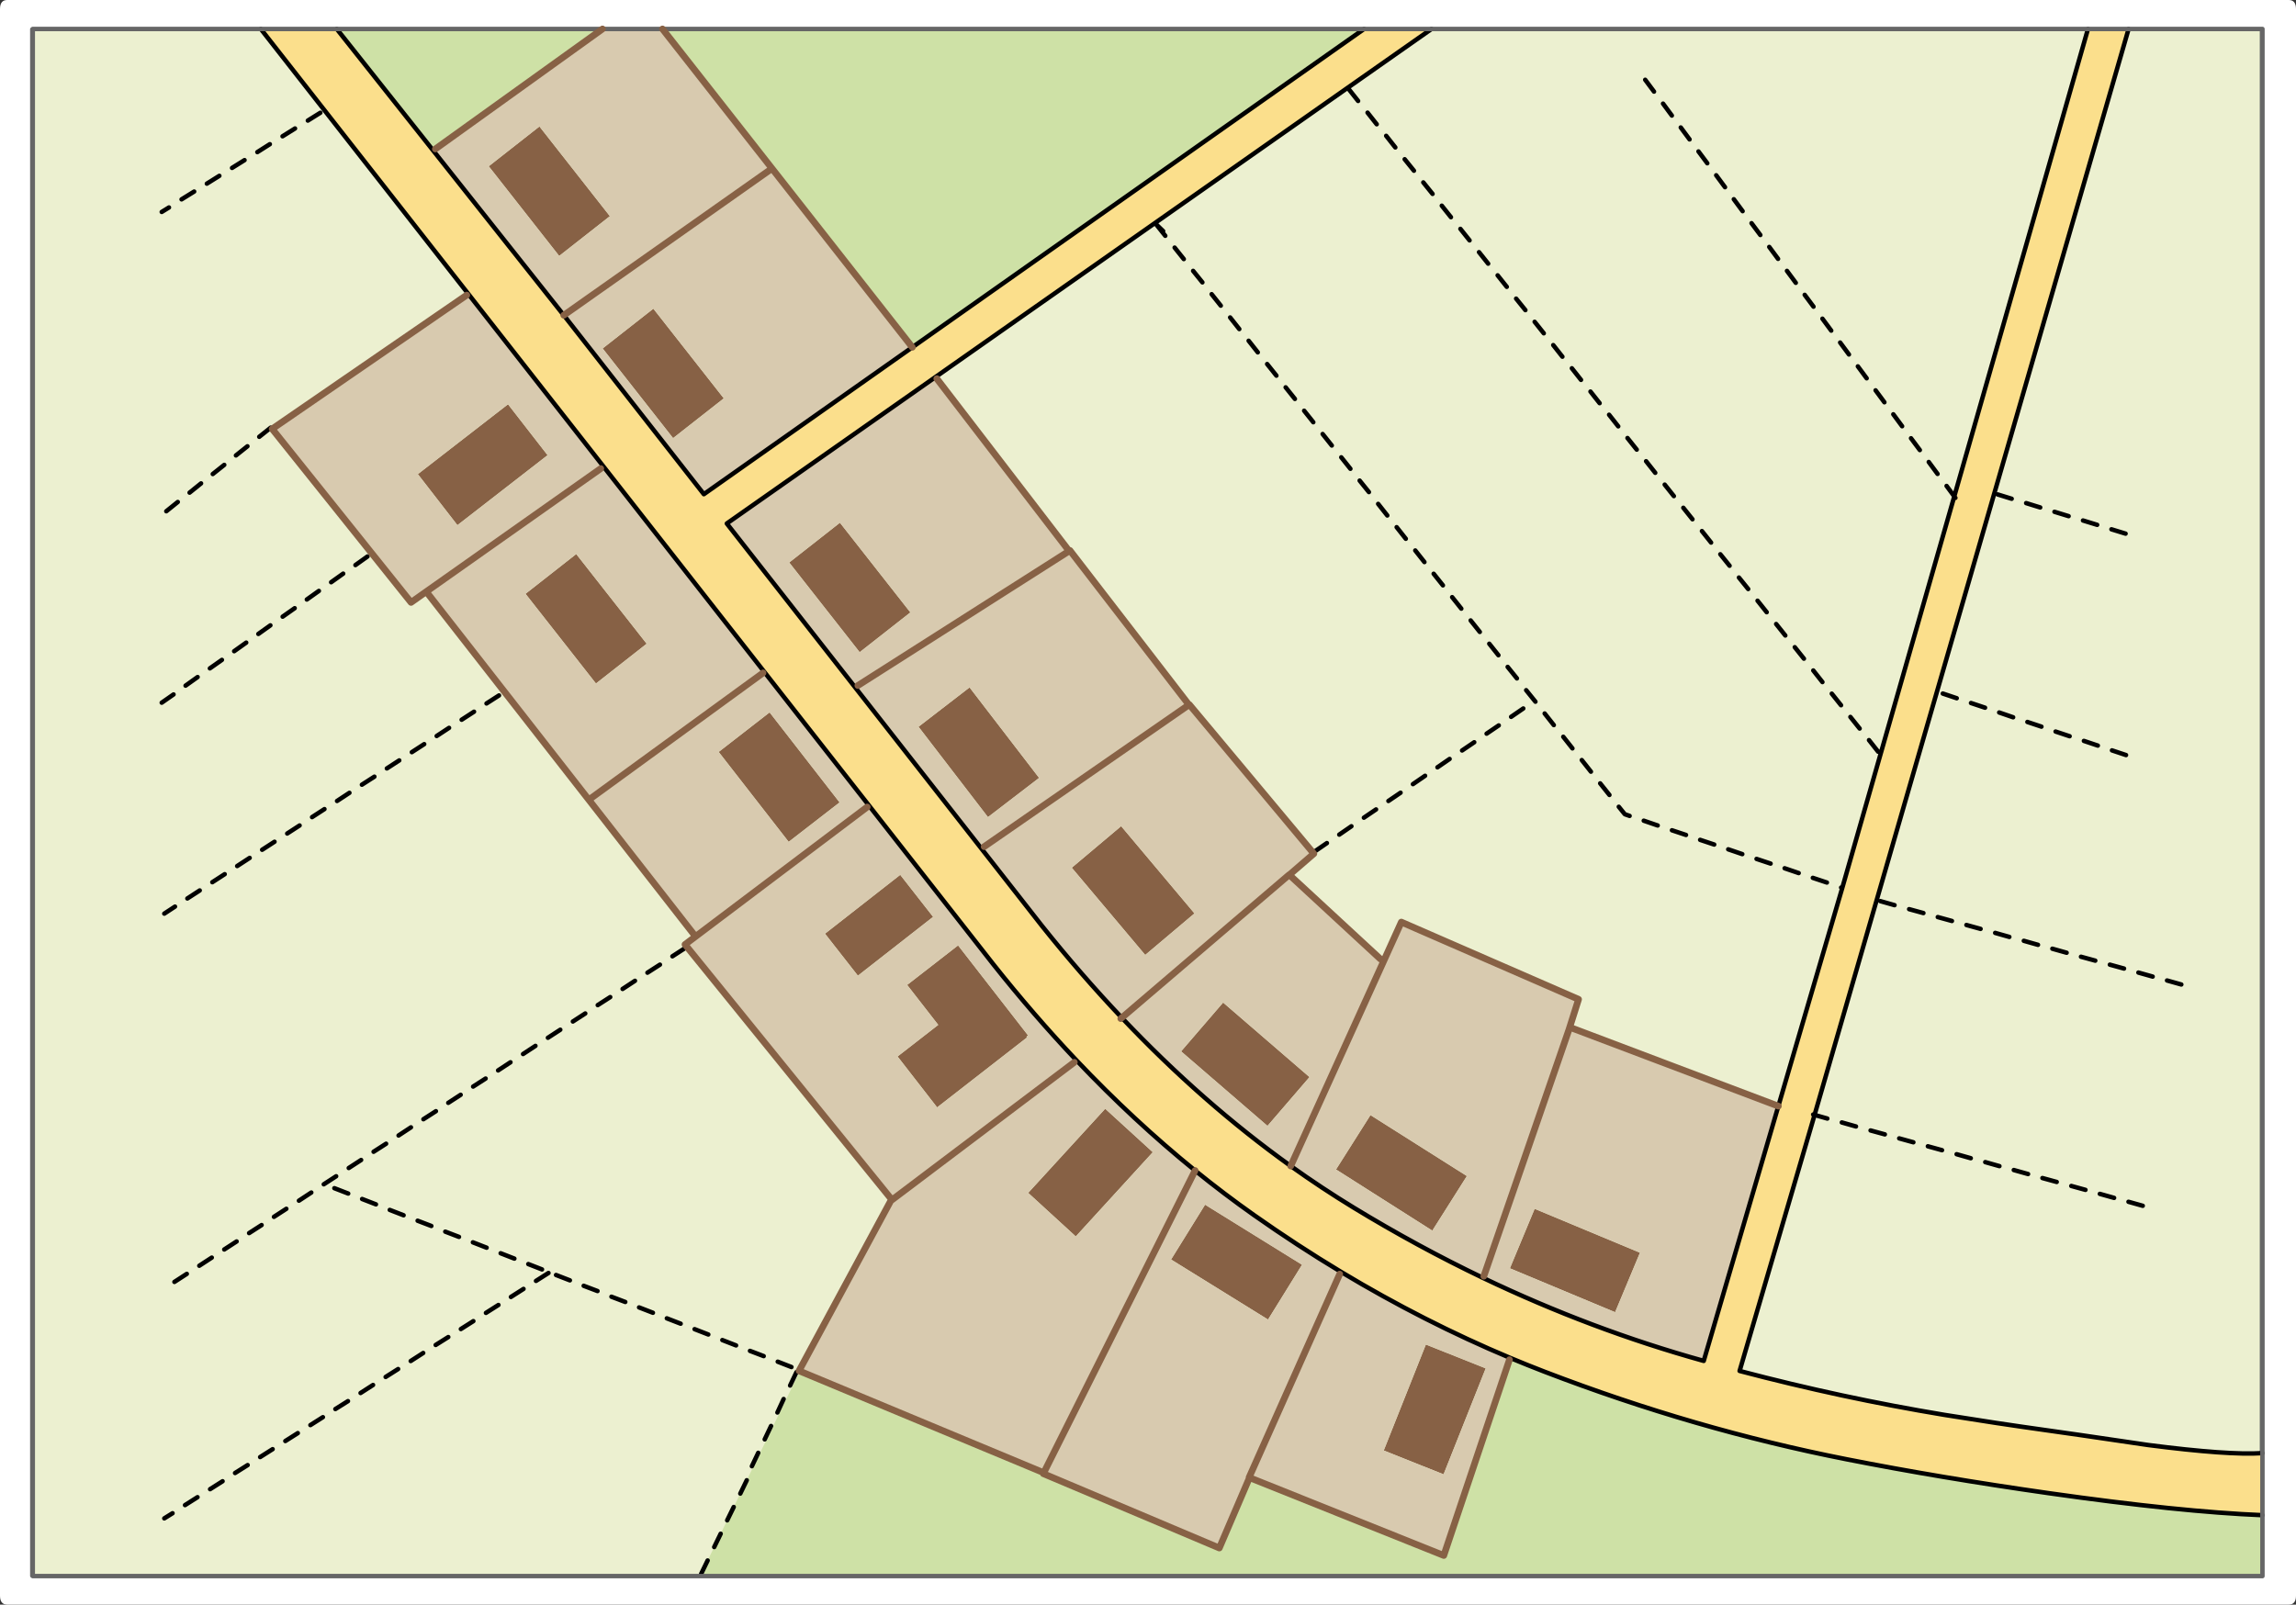
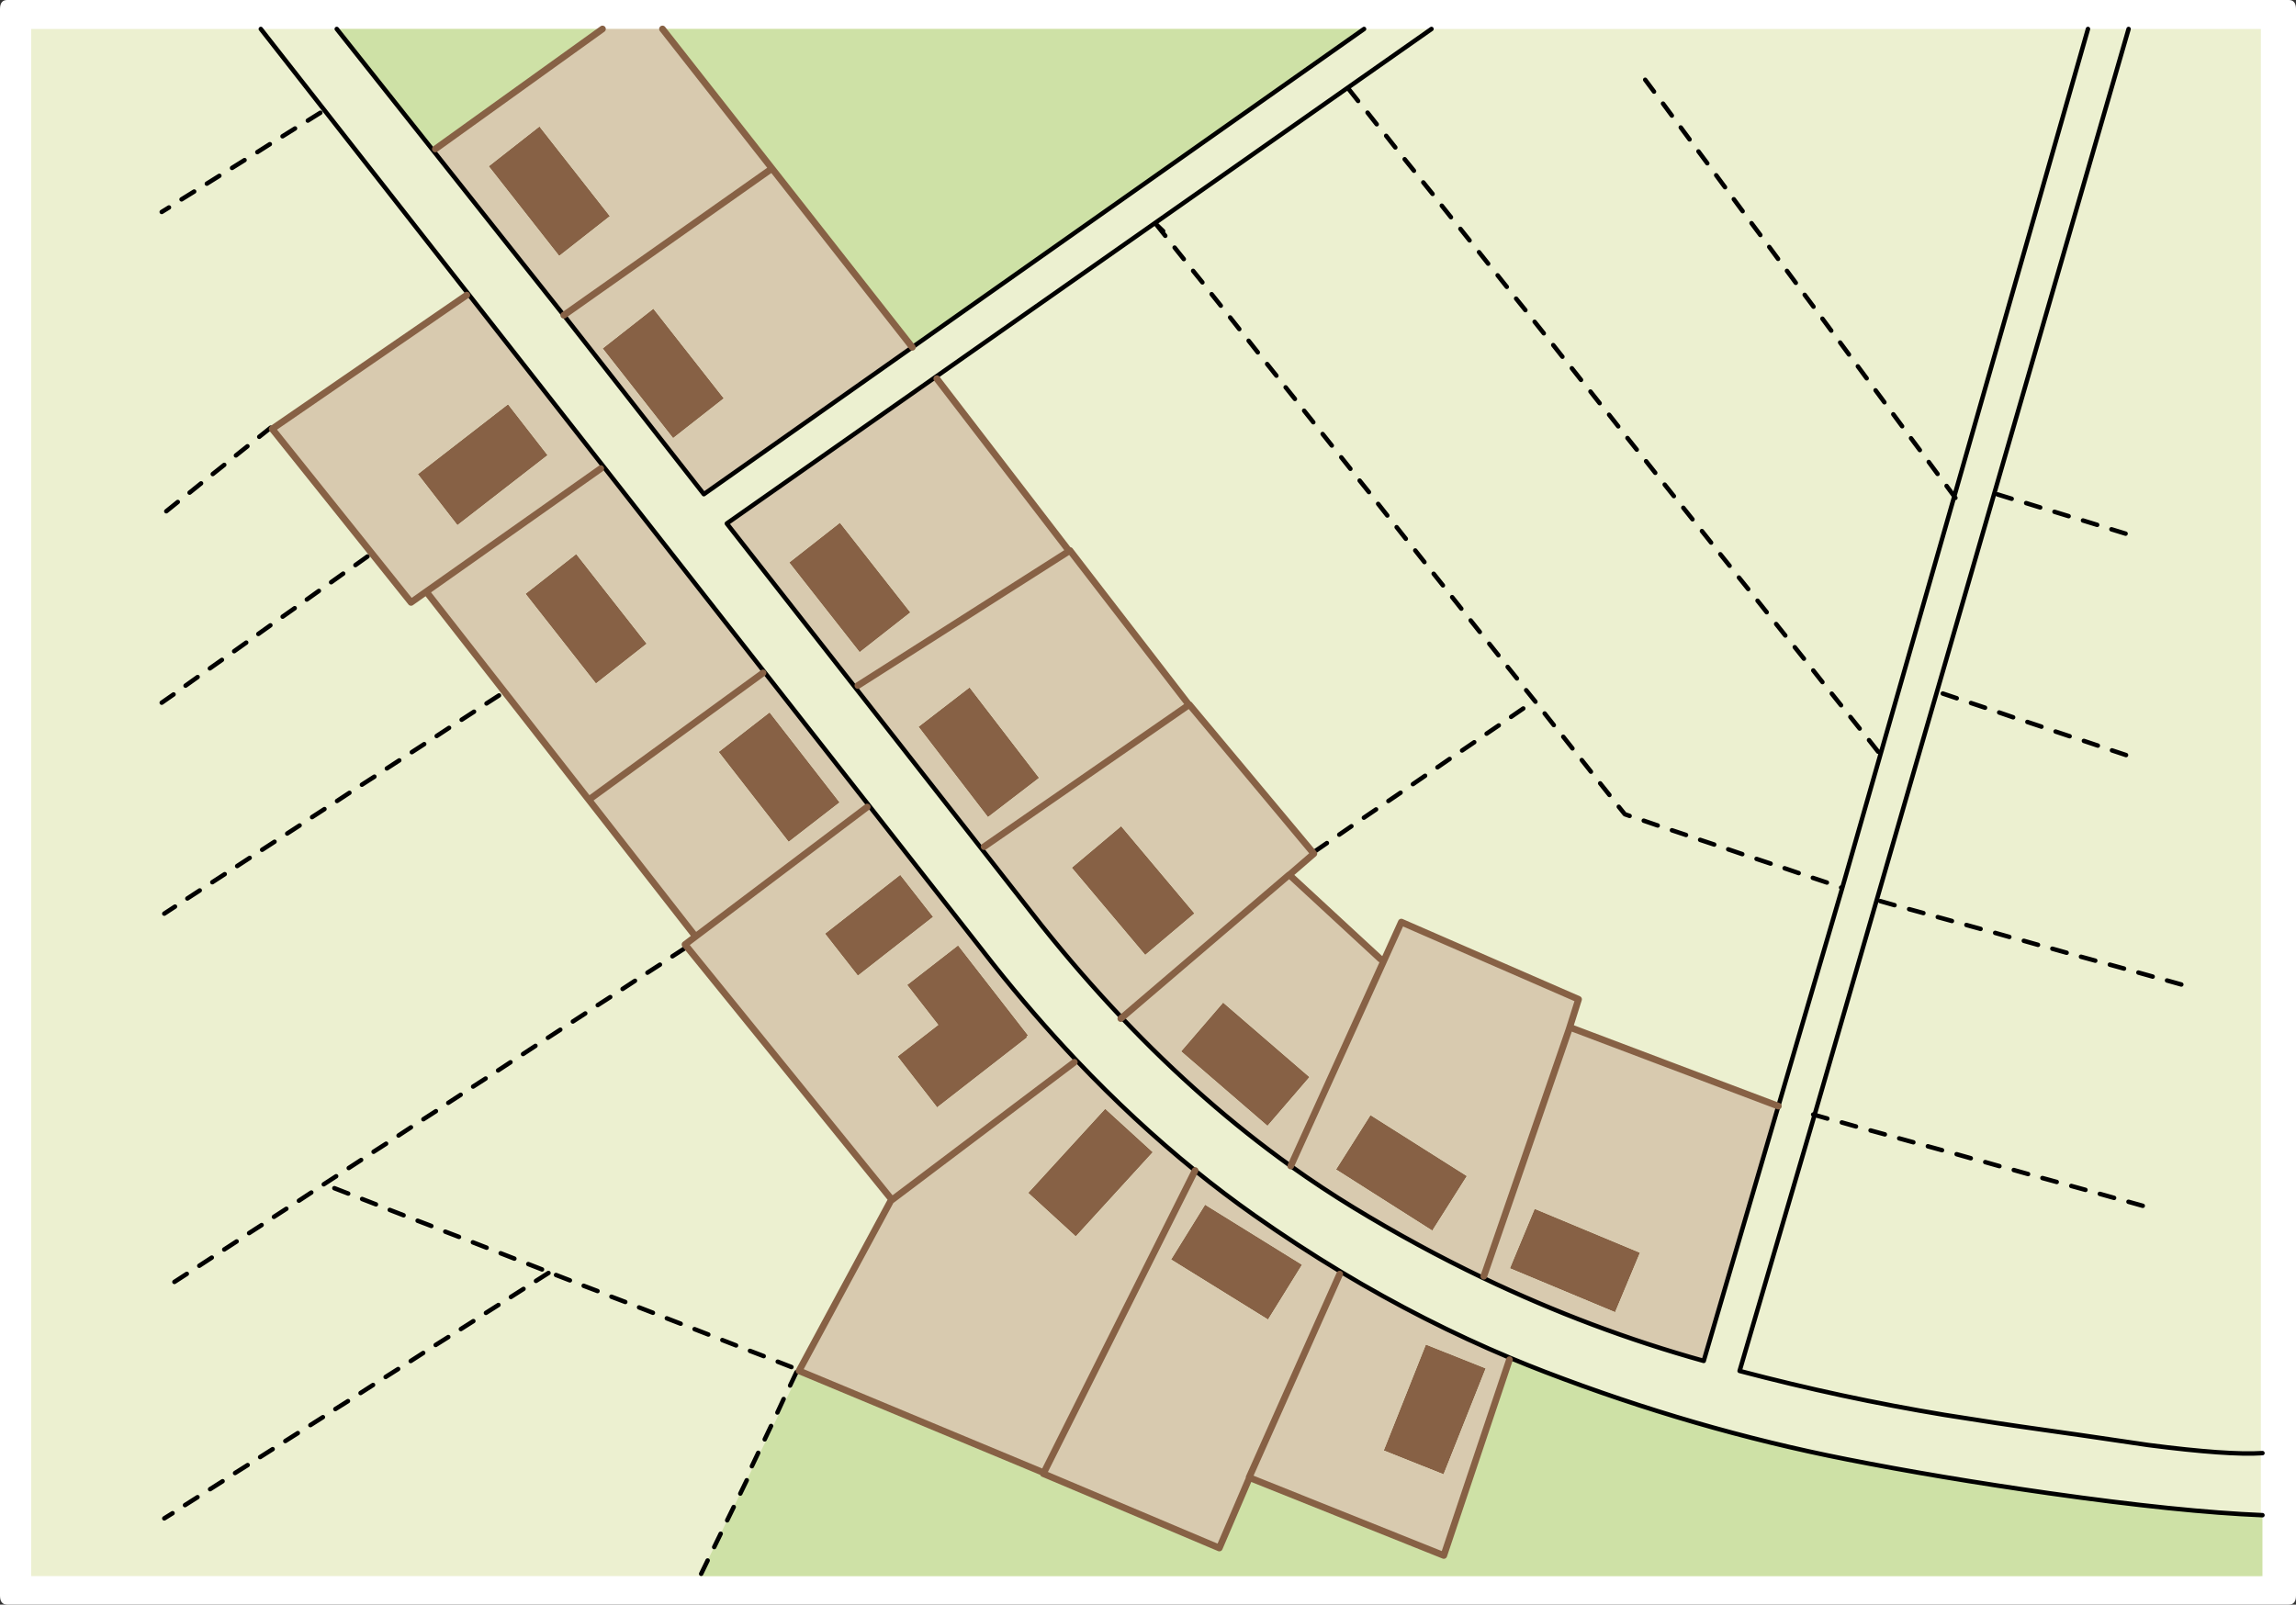
<svg xmlns="http://www.w3.org/2000/svg" version="1.1" x="0px" y="0px" viewBox="0 0 1030 720" enable-background="new 0 0 1030 720" xml:space="preserve">
  <rect x="0" y="0" width="1030" height="720" fill="#333333" stroke="none" />
  <g id="Layer_1">
    <path fill-rule="evenodd" clip-rule="evenodd" fill="#FFFFFF" d="M1026.75,0c2.167,0,3.25,1.35,3.25,4.05V716   c0,2.667-1.083,4-3.25,4H3.25C1.083,720,0,718.667,0,716V4.05C0,1.35,1.083,0,3.25,0H1026.75z" />
  </g>
  <g id="Layer_8">
    <rect x="14" y="13" fill-rule="evenodd" clip-rule="evenodd" fill="#ECF0D0" width="1000.25" height="694.2" />
-     <rect x="14" y="13" fill-rule="evenodd" clip-rule="evenodd" fill="none" stroke="#666666" stroke-linecap="round" stroke-linejoin="round" stroke-miterlimit="3" width="1000.25" height="694.2" />
  </g>
  <g id="Layer_10">
    <path fill-rule="evenodd" clip-rule="evenodd" fill="#876145" d="M677.35,569.1L688.45,542.4L735.7,562.1l-11.15,26.7L677.35,569.1   z M354.05,252.4l22.75-17.85l31.6,40.25l-22.75,17.85L354.05,252.4z M376.65,360.05l-22.85,17.7l-31.4-40.35l22.85-17.75   L376.65,360.05z M434.95,308.45l31.2,40.6L443.2,366.65l-31.15-40.55L434.95,308.45z M502.95,370.7l32.899,39.149l-22.1,18.65   l-32.95-39.15L502.95,370.7z M242,56.75L273.6,97l-22.75,17.85l-31.6-40.25L242,56.75z M270.35,156.35l22.75-17.85l31.6,40.25   l-22.75,17.85L270.35,156.35z M290.1,288.85l-22.75,17.85l-31.6-40.25l22.75-17.85L290.1,288.85z M187.45,212.75l40.45-31.35   l17.75,22.85l-40.45,31.4L187.45,212.75z M548.7,449.85l38.75,33.45L568.6,505.2l-38.75-33.45L548.7,449.85z M517.15,517   l-34.55,37.8l-21.35-19.55l34.55-37.75L517.15,517z M540.6,540.55l43.5,26.95l-15.25,24.6l-43.5-26.949L540.6,540.55z    M599.35,524.75l15.45-24.4l43.25,27.351l-15.5,24.5L599.35,524.75z M429.8,424.2l31.4,40.399l-0.725,0.551l0.275,0.35l-40.35,31.4   l-17.75-22.851l18.25-14.175l-13.95-17.925L429.8,424.2z M370.1,418.95l33.75-26.4L418.6,411.4L384.85,437.8L370.1,418.95z    M620.75,650.85l18.9-47.55L666.5,614l-18.9,47.55L620.75,650.85z" />
    <path fill-rule="evenodd" clip-rule="evenodd" fill="#D8CAAF" d="M297.2,13l49.125,62.6l62.95,80.225L315.75,221.75l-62.825-80.3   l93.4-65.85l-93.4,65.85l-0.025-0.025L194.375,67.6l0.925-0.75L270.275,13H297.2z M503.25,456.675l74.3-63.5l0.851-0.625   l-0.051-0.05l-0.8,0.675L503.25,456.675c-12.259-12.927-24.226-26.702-35.9-41.325L326.05,234.9l93.675-65.75l0.525,0.75   l59.375,77.35l0.725,0.225l52.4,67.975l0.575,0.85l0.225-0.15l55.851,66.9l-11,9.5l40.85,37.75l1.575,0.726l7.825-17.275   l79.5,34.65l-4.275,13.5L665.65,572.65l38.225-110.75l0.325-0.95h0.024l93.551,35.375L764.3,610.65   c-33.696-9.379-66.696-21.796-99-37.25c-19.589-9.385-38.922-19.885-58-31.5c-9.562-5.828-18.986-12.062-28.274-18.7   C552.642,504.316,527.383,482.142,503.25,456.675z M677.35,569.1l47.2,19.7l11.15-26.7L688.45,542.4L677.35,569.1z    M312.025,420.225L389.05,362.1L312.025,420.225l-47.875-61.35l78.15-56.925l-78.15,56.925l-72.925-93.4L269.5,210.25   l-78.275,55.225L184.4,270.3l-62.3-77.85l87.3-60.05l0.675-0.525L270.7,209.3l72.175,92.2l46.975,59.975l55.65,71.075   c12.147,15.313,24.614,29.722,37.4,43.226c17.166,18.113,34.908,34.597,53.225,49.449c8.712,7.06,17.553,13.752,26.525,20.075   c12.85,9.047,25.841,17.522,38.975,25.425c24.776,14.897,50.061,27.756,75.85,38.575l-0.324,0.8L647.7,697.95l-87.175-34.925   L547,694.6l-78.925-33.35h-0.025l0.2-0.425h-0.025l-109.4-45.575l-0.375-0.15l41.45-76.85l0.25,0.15l-0.2-0.25L307.3,423.8   L312.025,420.225z M354.05,252.4l31.6,40.25l22.75-17.85l-31.6-40.25L354.05,252.4z M434.95,308.45l-22.9,17.65l31.15,40.55   l22.95-17.601L434.95,308.45z M376.65,360.05l-31.4-40.4L322.4,337.4l31.4,40.35L376.65,360.05z M479.625,247.25L384.85,307.6   L479.625,247.25z M533.325,316.3L441.5,379.9L533.325,316.3z M502.95,370.7L480.8,389.35l32.95,39.15l22.1-18.65L502.95,370.7z    M242,56.75L219.25,74.6l31.6,40.25L273.6,97L242,56.75z M270.35,156.35l31.6,40.25l22.75-17.85l-31.6-40.25L270.35,156.35z    M290.1,288.85l-31.6-40.25l-22.75,17.85l31.6,40.25L290.1,288.85z M187.45,212.75l17.75,22.9l40.45-31.4L227.9,181.4   L187.45,212.75z M400.15,538.4l81.8-61.75L400.15,538.4z M599.35,524.75l43.2,27.45l15.5-24.5L614.8,500.35L599.35,524.75z    M540.6,540.55l-15.25,24.601l43.5,26.949l15.25-24.6L540.6,540.55z M517.15,517L495.8,497.5l-34.55,37.75l21.35,19.55L517.15,517z    M548.7,449.85l-18.851,21.9l38.75,33.45l18.851-21.9L548.7,449.85z M579.025,523.2l41.8-92.175L579.025,523.2z M370.1,418.95   l14.75,18.85L418.6,411.4l-14.75-18.851L370.1,418.95z M429.8,424.2l-22.85,17.75l13.95,17.925l-18.25,14.175L420.4,496.9   l40.35-31.4l-0.275-0.35l0.725-0.551L429.8,424.2z M620.75,650.85l26.85,10.7L666.5,614l-26.85-10.7L620.75,650.85z    M560.525,663.025l-0.176-0.075L601,571.7l-40.65,91.25L560.525,663.025z M536.125,525.225L468.25,660.825L536.125,525.225z" />
    <path fill-rule="evenodd" clip-rule="evenodd" fill="#CEE1A6" d="M677.475,609.3c5.122,2.146,10.264,4.213,15.426,6.2   c44.966,17.267,90.149,30.366,135.55,39.3c27.7,5.467,57.916,10.533,90.649,15.2c39.263,5.581,71.213,8.873,95.851,9.875V707.2   h-700.9l0.5-1.025l2.9-5.975l2.95-6.025l2.9-5.975l2.925-6.025l2.925-5.975l2.95-6.025l2.9-5.975l23.825-48.95l109.4,45.575h0.025   l-0.2,0.425h0.025L547,694.6l13.525-31.574L647.7,697.95l29.45-87.851L677.475,609.3z M194.375,67.6l-43.3-54.6h119.2L195.3,66.85   L194.375,67.6z M346.325,75.6L297.2,13h314.725l-202.65,142.825L346.325,75.6z" />
-     <path fill-rule="evenodd" clip-rule="evenodd" fill="#FBDF8C" d="M151.075,13l43.3,54.6l58.525,73.825l0.025,0.025l62.825,80.3   l93.525-65.925L611.925,13h30.25l-37.55,26.35L518.2,100.025l-98.475,69.125L326.05,234.9l141.3,180.45   c11.674,14.623,23.641,28.398,35.9,41.325l-0.45,0.375l0.45-0.375c24.133,25.467,49.392,47.642,75.775,66.525   c9.288,6.639,18.713,12.872,28.274,18.7c19.078,11.615,38.411,22.115,58,31.5c32.304,15.454,65.304,27.871,99,37.25l33.476-114.325   l28.675-97.9l17.375-60.75l32.875-114.95l0.5,0.675l-0.5-0.675L936.675,13H954.9L814.025,500.275L813.4,500.1l0.625,0.176   L780.4,615.15c30.6,8.066,61.199,14.633,91.8,19.699c15.467,2.5,30.833,4.817,46.1,6.95c5,0.667,20.15,2.867,45.45,6.601   c23.963,3.096,41.03,4.305,51.2,3.625v27.85c-24.638-1.002-56.588-4.294-95.851-9.875c-32.733-4.667-62.949-9.733-90.649-15.2   c-45.4-8.934-90.584-22.033-135.55-39.3c-5.162-1.987-10.304-4.054-15.426-6.2c-25.789-10.819-51.073-23.678-75.85-38.575   c-13.134-7.902-26.125-16.378-38.975-25.425c-8.973-6.323-17.813-13.016-26.525-20.075c-18.317-14.853-36.06-31.336-53.225-49.449   c-12.786-13.504-25.252-27.912-37.4-43.226l-55.65-71.075L342.875,301.5L270.7,209.3l-60.625-77.425L117,13H151.075z" />
    <path fill-rule="evenodd" clip-rule="evenodd" fill="none" stroke="#000000" stroke-width="2" stroke-linecap="round" stroke-linejoin="round" stroke-miterlimit="3" d="   M817.55,143l3.95,5.35 M833.45,164.4l3.95,5.35 M841.4,175.15l3.949,5.35 M825.5,153.7l3.95,5.35 M849.35,185.9l3.95,5.35    M738.05,35.8l3.95,5.3 M754,57.2l3.95,5.35 M761.95,67.95l3.95,5.3 M769.9,78.65L773.85,84 M777.8,89.4l3.95,5.35 M746.05,46.5   l3.95,5.35 M684.3,139.15L680.15,134 M675.95,128.7l-4.101-5.15 M667.6,118.3l-4.1-5.15 M659.25,107.85l-4.1-5.15 M725.95,191.3   l-4.101-5.2 M717.6,180.9l-4.1-5.2 M709.25,170.45l-4.1-5.2 M700.9,160.05l-4.101-5.2 M692.55,149.55l-4.1-5.15 M785.75,100.15   l3.95,5.3 M793.7,110.8l3.95,5.35 M801.65,121.55l3.949,5.35 M767.6,243.45l-4.1-5.15 M759.25,233l-4.1-5.15 M750.9,222.6   l-4.101-5.15 M742.55,212.15l-4.1-5.2 M775.9,253.85l-4.15-5.15 M809.25,295.55l-4.1-5.15 M800.9,285.15L796.8,280 M792.55,274.7   l-4.1-5.15 M784.25,264.3l-4.15-5.15 M655.55,273.1l-4.1-5.15 M663.85,283.55l-4.1-5.15 M672.2,294l-4.101-5.15 M705.4,335.8   l-4.101-5.2 M713.7,346.25l-4.101-5.2 M697.05,325.35l-4.1-5.2 M672.35,325.5l-5.449,3.7 M661.35,333.05l-5.449,3.7 M683.35,317.9   l-5.449,3.75 M680.5,304.4l-4.15-5.15 M722,356.7l-4.15-5.2 M731.05,366.1l-2.149-0.75l-2.7-3.35 M688.8,314.85l-4.149-5.15    M743.65,370.4l-6.25-2.15 M769,378.95l-6.3-2.101 M756.35,374.65l-6.3-2.101 M794.3,387.5l-6.3-2.1 M781.6,383.25l-6.3-2.15    M806.9,391.75l-6.301-2.15 M953.55,239.45l-6.35-1.95 M940.8,235.5l-6.35-1.95 M928,231.6l-6.35-1.95 M915.25,227.7l-6.3-1.95    M902.45,223.8l-6.3-1.95 M876.7,222.725l0.5,0.675 M873.25,218.05l3.45,4.675L936.675,13 M865.25,207.3l3.95,5.35 M890.5,317.55   l-6.3-2.1 M877.8,313.3l-6.25-2.1 M817.55,306.05l-4.1-5.2 M842.55,337.3l-4.1-5.2 M834.25,326.9l-4.15-5.2 M825.9,316.45   l-4.15-5.2 M953.75,338.8l-6.3-2.1 M941.1,334.55l-6.25-2.1 M928.45,330.35l-6.3-2.1 M915.8,326.05l-6.3-2.1 M903.1,321.85   l-6.25-2.15 M876.7,222.725l-32.875,114.95l-17.375,60.75l-28.675,97.9L764.3,610.65c-33.696-9.379-66.696-21.796-99-37.25   c-19.589-9.385-38.922-19.885-58-31.5c-9.562-5.828-18.986-12.062-28.274-18.7c-26.384-18.884-51.643-41.059-75.775-66.525   c-12.259-12.927-24.226-26.702-35.9-41.325L326.05,234.9l93.675-65.75l98.475-69.125l86.425-60.675L642.175,13 M734.25,201.75   l-4.15-5.2 M809.6,132.3l3.95,5.3 M857.3,196.65l3.95,5.3 M965.7,438.2l-6.4-1.8 M939.95,431.05l-6.4-1.75 M952.85,434.6   l-6.35-1.75 M901.4,420.4l-6.351-1.801 M927.1,427.5l-6.399-1.8 M914.25,423.95l-6.35-1.8 M888.5,416.8l-6.35-1.75 M875.65,413.25   l-6.351-1.75 M862.85,409.7l-6.399-1.75 M849.9,406.15l-6.351-1.801 M826.45,398.425l-0.5-0.175 M884.1,519.7l-6.35-1.8    M871.2,516.1l-6.351-1.75 M858.35,512.55L852,510.8 M845.55,509l-6.399-1.75 M814.025,500.275L813.4,500.1 M819.75,501.9   l-5.725-1.625L780.4,615.15c30.6,8.066,61.199,14.633,91.8,19.699c15.467,2.5,30.833,4.817,46.1,6.95   c5,0.667,20.15,2.867,45.45,6.601c23.963,3.096,41.03,4.305,51.2,3.625 M832.6,505.45l-6.35-1.8 M961.25,541.05l-6.4-1.8    M948.4,537.5l-6.4-1.8 M922.65,530.35l-6.4-1.75 M909.8,526.8L903.4,525 M935.55,533.9l-6.35-1.75 M896.95,523.25l-6.351-1.8    M335,664.2l-2.9,5.975 M329.15,676.2l-2.925,5.975 M323.3,688.2l-2.9,5.975 M317.45,700.2l-2.9,5.975 M677.475,609.3   c5.122,2.146,10.264,4.213,15.426,6.2c44.966,17.267,90.149,30.366,135.55,39.3c27.7,5.467,57.916,10.533,90.649,15.2   c39.263,5.581,71.213,8.873,95.851,9.875 M978.55,441.75l-6.399-1.8 M814.025,500.275L954.9,13 M819.55,396l-6.3-2.1 M642.65,87   l-4.15-5.15 M634.3,76.6l-4.149-5.15 M625.95,66.15l-4.101-5.2 M617.6,55.75l-4.1-5.2 M609.25,45.3l-4.1-5.2 M555.95,147.65   l-4.101-5.2 M547.65,137.15L543.55,132 M539.4,126.7l-4.15-5.15 M531.05,116.25l-4.1-5.15 M522.75,105.8l-4.1-5.15l3.149,3.05    M564.25,158.1l-4.1-5.2 M572.6,168.55l-4.149-5.2 M580.9,179l-4.15-5.2 M589.15,189.45l-4.101-5.15 M252.925,141.45l62.825,80.3   l93.525-65.925 M210.075,131.875L270.7,209.3l72.175,92.2l46.975,59.975l55.65,71.075c12.147,15.313,24.614,29.722,37.4,43.226   c17.166,18.113,34.908,34.597,53.225,49.449c8.712,7.06,17.553,13.752,26.525,20.075c12.85,9.047,25.841,17.522,38.975,25.425   c24.776,14.897,50.061,27.756,75.85,38.575 M614.1,220.8l-4.149-5.15 M622.35,231.3l-4.1-5.2 M630.65,241.75l-4.101-5.2    M605.8,210.35l-4.1-5.15 M647.3,262.65l-4.149-5.2 M639,252.2l-4.1-5.2 M595.25,378.3l-5.45,3.75 M606.25,370.75l-5.45,3.75    M628.3,355.7l-5.45,3.7 M617.3,363.2l-5.45,3.7 M639.3,348.1l-5.45,3.75 M611.925,13l-202.65,142.825 M597.45,199.9l-4.101-5.15    M194.375,67.6l58.525,73.825 M210.075,131.875L117,13 M115.45,68.25l5.6-3.55 M104.1,75.35l5.6-3.5 M92.8,82.4l5.6-3.5    M81.45,89.45l5.65-3.5 M138.1,54.1l5.6-3.5 M126.75,61.15l5.6-3.5 M72.55,95.1l3.25-2 M116.3,196l5.15-4.1 M85.05,221.05   l5.15-4.15 M105.85,204.35l5.15-4.1 M95.45,212.7l5.15-4.1 M115.9,284.45l5.4-3.85 M105.05,292.2l5.4-3.85 M148.55,261.25l5.4-3.85    M137.65,269l5.4-3.85 M126.8,276.7l5.4-3.8 M74.6,229.4l5.15-4.15 M72.55,315.3l5.3-3.7 M83.25,307.65l5.4-3.85 M106.4,388.6   l5.6-3.649 M95.25,395.85l5.55-3.6 M140,366.65l5.55-3.601 M128.85,374l5.55-3.6 M151.2,359.4l5.55-3.65 M117.6,381.3l5.55-3.6    M94.15,299.9l5.4-3.8 M207.1,322.95l5.55-3.6 M218.25,315.65l5.6-3.6 M195.9,330.25l5.55-3.65 M184.75,337.5l5.55-3.6    M173.55,344.8l5.55-3.6 M162.35,352.1l5.6-3.6 M159.45,253.55l5.4-3.85 M194.375,67.6l-43.3-54.6 M290.45,436.45l5.6-3.601    M301.65,429.1l5.55-3.6 M245.8,465.65l5.55-3.601 M268.15,451l5.6-3.6 M257,458.35l5.55-3.6 M279.3,443.75l5.55-3.65    M223.45,480.3l5.55-3.649 M212.25,487.55l5.6-3.6 M234.65,472.95l5.55-3.65 M201.1,494.85l5.55-3.6 M162.45,538l6.2,2.4    M189.95,502.2l5.6-3.601 M178.8,509.5l5.55-3.65 M167.6,516.8l5.6-3.6 M187.35,547.75l6.15,2.35 M218,589.1l5.6-3.55    M224.6,562.35l6.15,2.4 M212.15,557.45l6.15,2.399 M229.2,581.95l5.65-3.601 M174.85,542.9l6.2,2.399 M199.75,552.65l6.15,2.35    M274.3,581.85l6.2,2.351 M261.85,576.95l6.2,2.35 M249.45,572.1l6.2,2.4 M299.15,591.55l6.2,2.4 M286.7,586.65l6.2,2.399    M240.45,574.75l5.6-3.55 M237,567.2l6.15,2.399 M84.05,403.15l5.55-3.601 M73.7,409.95l4.8-3.15 M150,533.15l6.2,2.399    M134.1,538.75l5.55-3.65 M145.25,531.4l5.55-3.601 M111.75,553.3l5.6-3.6 M100.6,560.65l5.55-3.601 M89.4,567.95l5.6-3.65    M122.9,546l5.55-3.6 M78.25,575.2l5.55-3.601 M150.45,632.25l5.65-3.55 M139.25,639.45l5.6-3.55 M105.45,660.95l5.65-3.55    M94.25,668.2l5.6-3.55 M83,675.35l5.6-3.55 M116.7,653.8l5.6-3.55 M128,646.6l5.6-3.55 M73.7,681.3l3.7-2.3 M311.6,596.4   l6.15,2.399 M195.45,603.5l5.65-3.55 M184.25,610.7l5.6-3.601 M173,617.85l5.6-3.55 M161.75,625.05l5.6-3.6 M206.75,596.35   l5.6-3.55 M156.45,524.1l5.55-3.6 M348.9,611l6.15,2.4 M336.45,606.15l6.15,2.35 M324.05,601.3l6.15,2.4 M348.75,633.8l2.8-6.05    M354.45,621.7l2.85-6 M337.3,657.9l2.85-6 M343.05,645.85l2.85-6 M650.3,340.55l-5.45,3.75 M650.9,97.45L646.8,92.3" />
-     <polygon fill-rule="evenodd" clip-rule="evenodd" fill="none" stroke="#666666" stroke-width="2" stroke-linecap="round" stroke-linejoin="round" stroke-miterlimit="3" points="   936.675,13 954.9,13 1014.95,13 1014.95,652.025 1014.95,679.875 1014.95,707.2 314.05,707.2 14.7,707.2 14.7,13 117,13    151.075,13 270.275,13 297.2,13 611.925,13 642.175,13  " />
    <path fill-rule="evenodd" clip-rule="evenodd" fill="none" stroke="#876145" stroke-width="3" stroke-linecap="round" stroke-linejoin="round" stroke-miterlimit="3" d="   M503.25,456.675l-0.45,0.375 M797.775,496.325l-93.551-35.375H704.2l-0.325,0.95L665.65,572.65 M620.825,431.025l7.825-17.275   l79.5,34.65l-4.275,13.5 M677.15,610.1L647.7,697.95l-87.175-34.925L547,694.6l-78.925-33.35h-0.025l0.2-0.425h-0.025   l-109.4-45.575 M420.25,169.9l59.375,77.35L480,247l0.35,0.475l52.4,67.975 M533.325,316.3l0.225-0.15l55.851,66.9l-11,9.5   l40.85,37.75 M409.275,155.825L346.325,75.6l-93.4,65.85 M479.625,247.25l0.725,0.225 M479.625,247.25L384.85,307.6    M577.55,393.175l0.8-0.675l0.051,0.05 M577.55,393.175l0.851-0.625 M533.325,316.3L441.5,379.9 M252.9,141.425l0.025,0.025    M195.3,66.85L270.275,13 M209.4,132.4l-87.3,60.05l62.3,77.85l6.825-4.825L269.5,210.25 M191.225,265.475l72.925,93.4   l78.15-56.925 M312.025,420.225L307.3,423.8l92.65,114.351l0.2,0.25l81.8-61.75 M579.025,523.2l41.8-92.175 M399.95,538.15   l-0.05,0.1l-41.45,76.85l0.375,0.15 M560.525,663.025l-0.176-0.075L601,571.7 M536.125,525.225L468.25,660.825 M264.15,358.875   l47.875,61.35L389.05,362.1 M346.325,75.6L297.2,13 M503.25,456.675l74.3-63.5" />
  </g>
</svg>